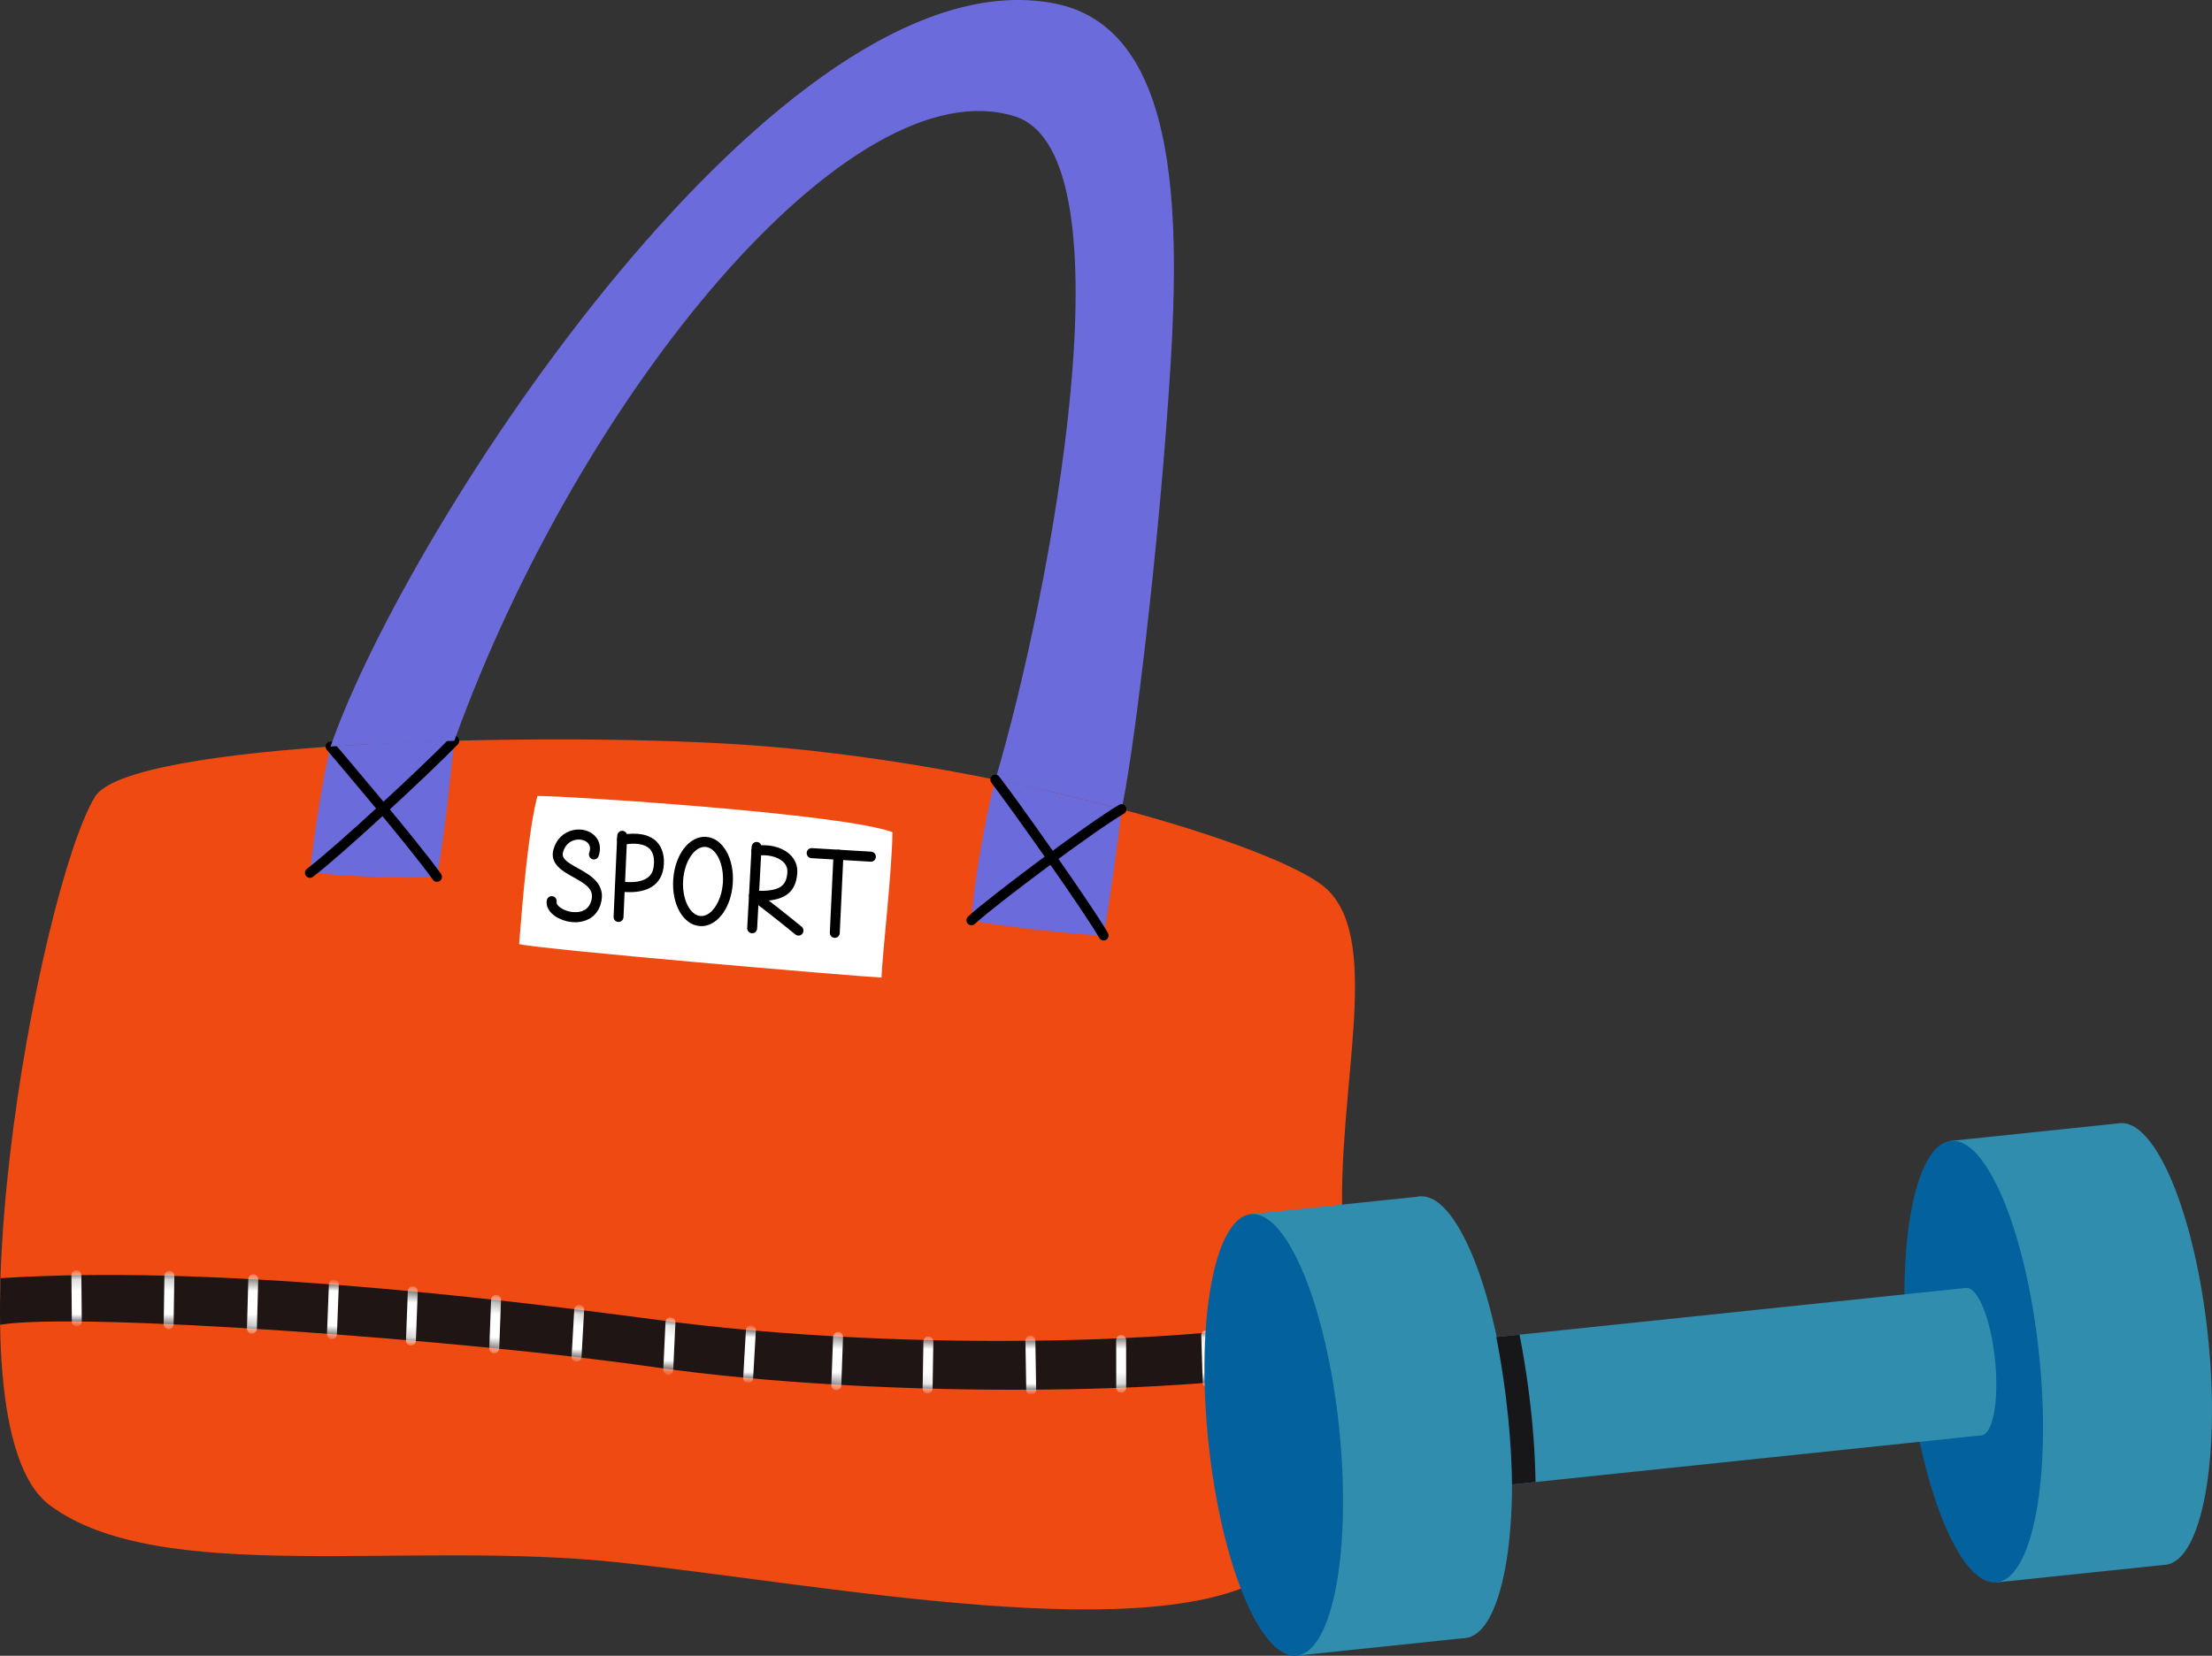
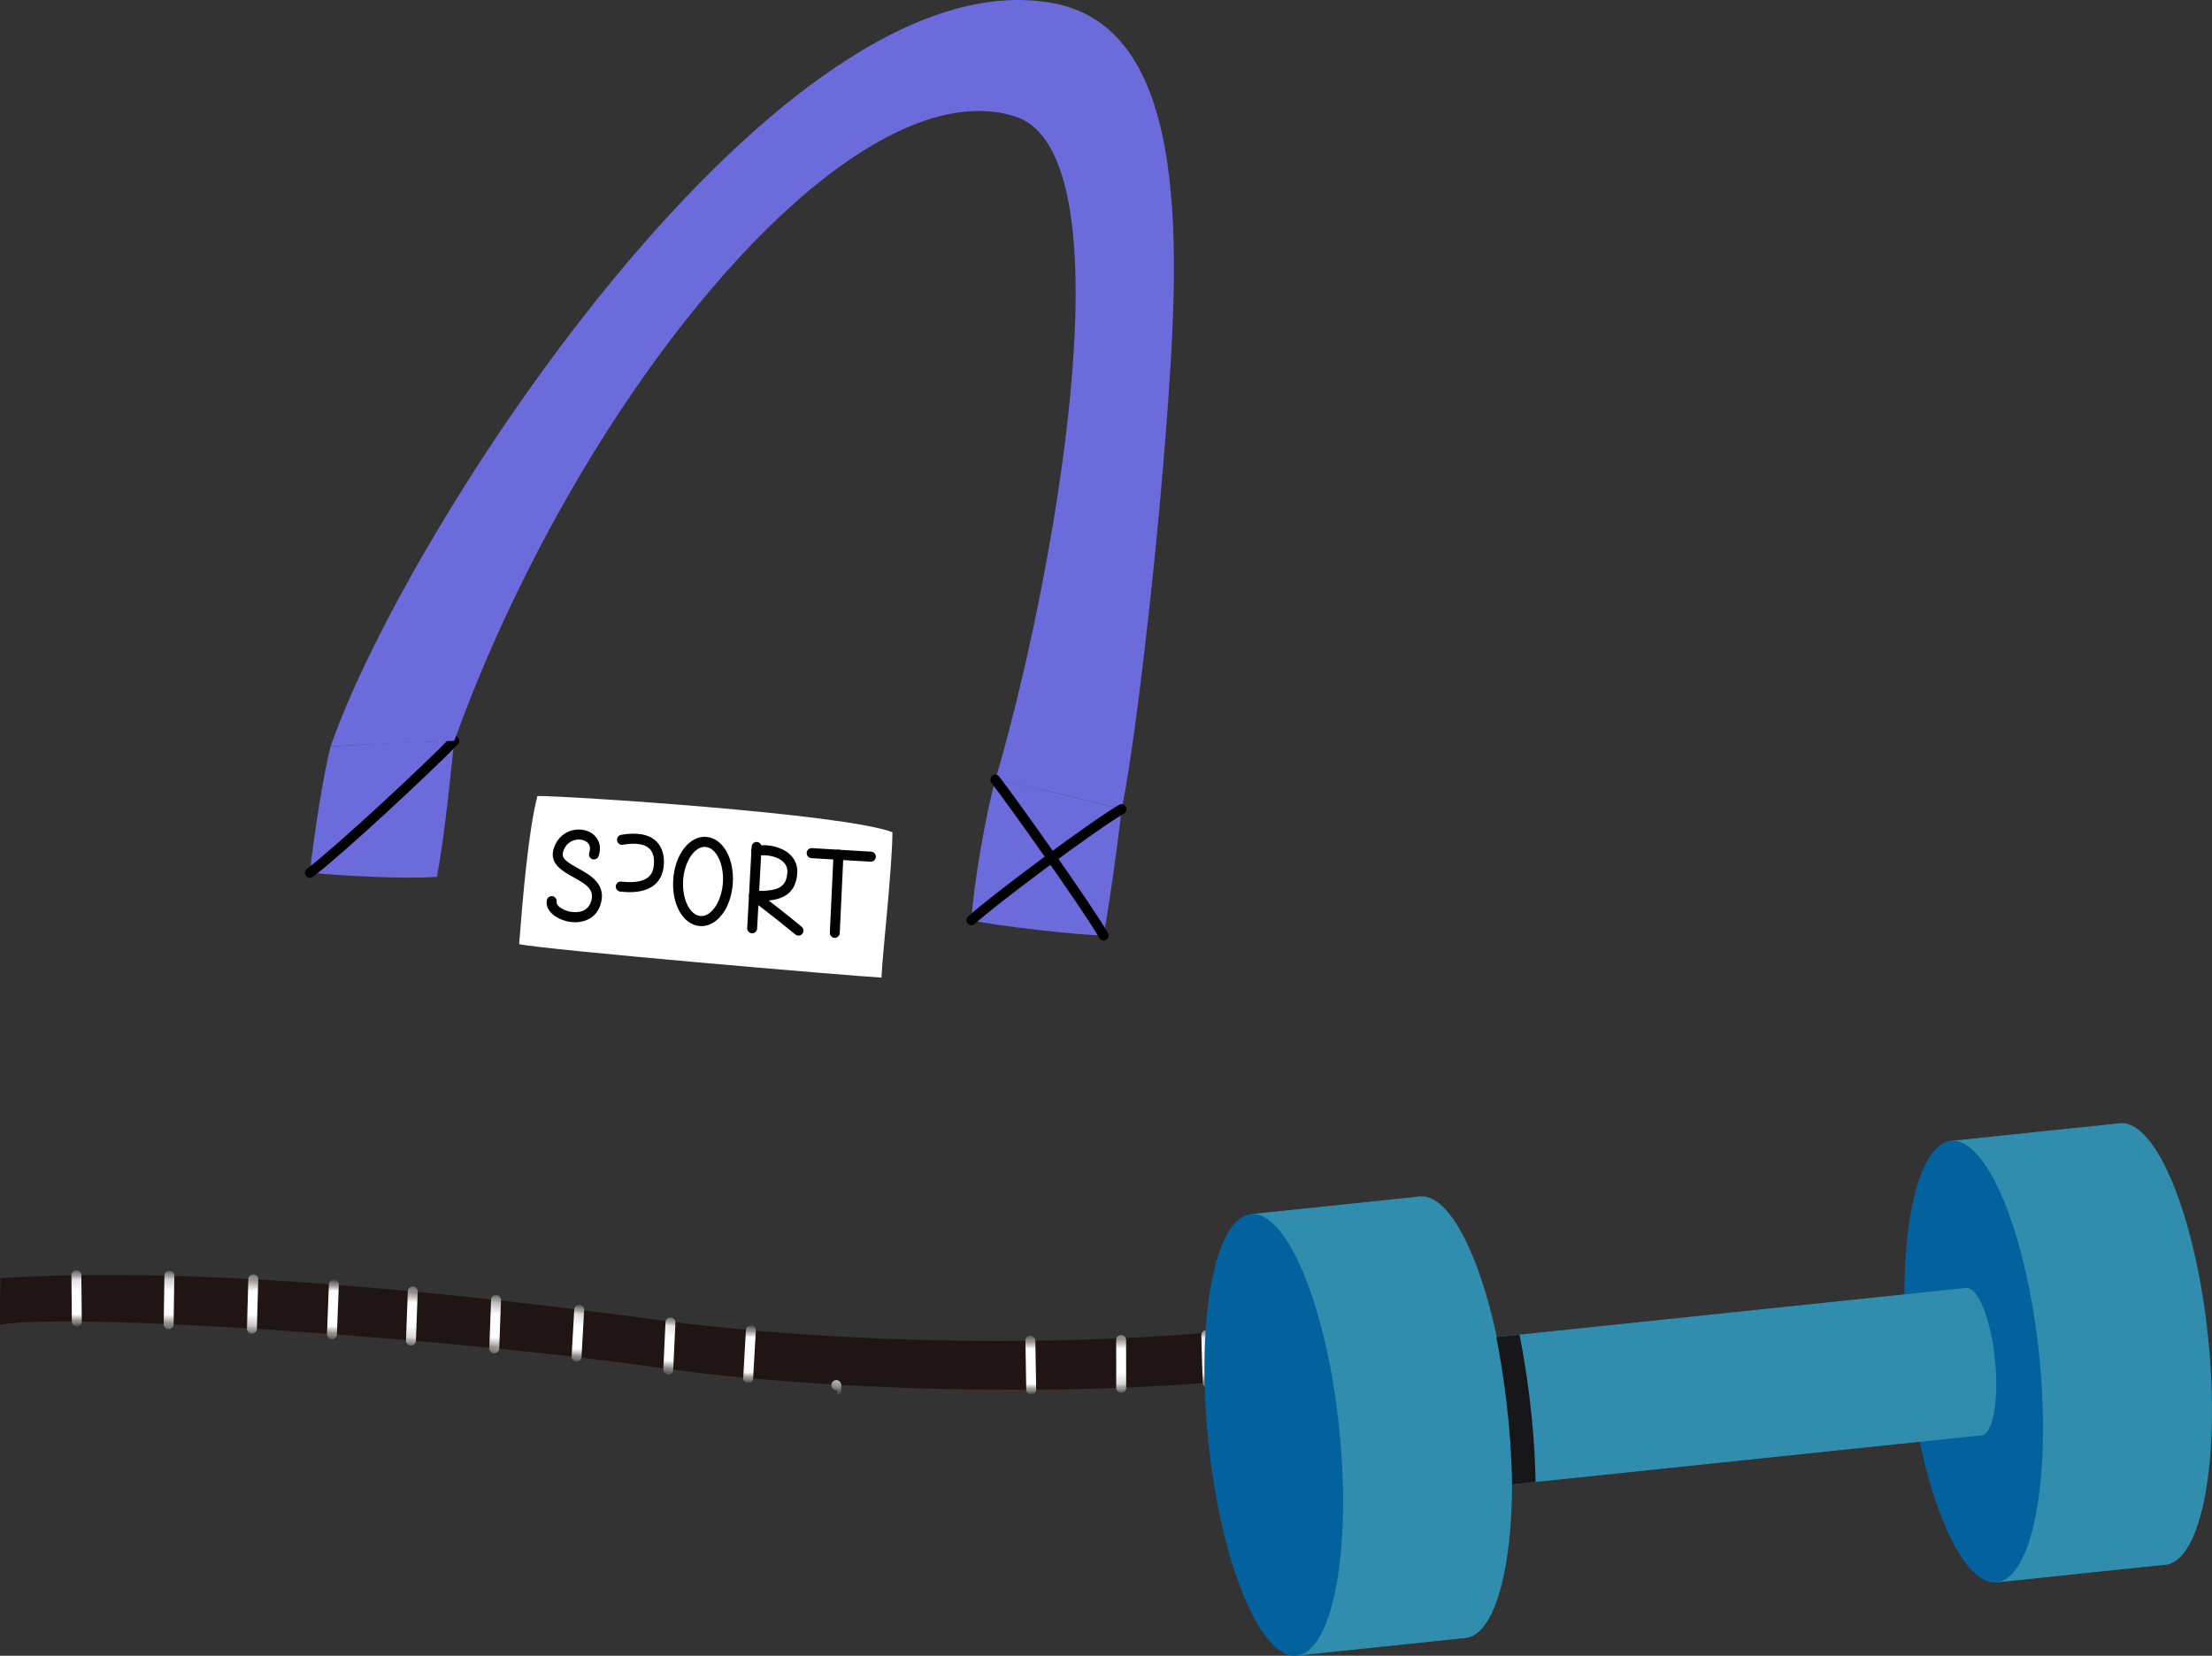
<svg xmlns="http://www.w3.org/2000/svg" fill="none" height="143" viewBox="0 0 191 143" width="191">
  <rect x="0" y="0" width="191" height="143" fill="#333333" stroke="none" />
  <clipPath id="a">
    <path d="m0 0h117v139h-117z" />
  </clipPath>
  <clipPath id="b">
    <path d="m104 97h87v46h-87z" />
  </clipPath>
  <mask id="c" height="11" maskUnits="userSpaceOnUse" width="117" x="0" y="110">
    <path d="m116.249 117.522c.02-1.39.004-2.796-.031-4.198-10.098 2.611-37.055 3.663-59.462.667-15.059-2.014-38.8-4.769-56.711-3.601-.043 1.377-.056 2.723-.036 4.022 6.829-1.144 40.519 1.356 56.212 3.624 20.325 2.938 49.994 2.467 59.623-.389.138-.042.269-.084.403-.125z" fill="#fff" />
  </mask>
  <g clip-path="url(#a)">
-     <path d="m8.189 68.828c2.863-4.778 38.153-5.649 55.606-4.54 21.612 1.372 47.069 8.691 50.936 12.657 4.586 4.702.724 17.089 1.189 28.683.446 11.109 1.616 25.13-6.008 30.195-9.967 6.622-37.828 1.157-56.287-.863-18.459-2.019-39.882 2.13-49.352-4.983-9.47-7.113-.937-53.051 3.914-61.149z" fill="#ef4a11" />
    <path d="m116.249 117.522c.02-1.39.004-2.796-.031-4.198-10.098 2.611-37.055 3.663-59.462.667-15.059-2.014-38.8-4.769-56.711-3.601-.043 1.377-.056 2.723-.036 4.022 6.829-1.144 40.519 1.356 56.212 3.624 20.325 2.938 49.994 2.467 59.623-.389.138-.042.269-.084.403-.125z" fill="#1f1514" />
    <path d="m46.403 68.744c2.351-.024 26.512 1.521 30.658 3.134-.029 3.347-.901 10.795-.945 12.553-2.726-.147-28.992-2.391-31.291-2.89.31-3.98.801-9.792 1.579-12.797z" fill="#fff" />
    <g fill="#000">
      <path d="m50.035 79.628c-.364.048-.743.021-1.102-.066-.972-.235-1.873-.932-1.716-1.81.043-.236.266-.392.499-.349s.387.269.344.505c-.045.249.405.647 1.072.808.259.062 1.564.313 1.918-.898.289-.988-.398-1.427-1.544-2.061-.925-.512-2.076-1.149-1.71-2.418.247-.856.858-1.455 1.675-1.641.739-.17 1.502.044 1.945.545.395.446.492 1.047.273 1.691-.077.227-.321.347-.545.269-.224-.078-.342-.325-.266-.552.116-.343.083-.621-.1-.829-.235-.266-.685-.378-1.118-.279-.296.068-.826.294-1.041 1.039-.157.541.275.845 1.298 1.411 1.036.574 2.456 1.359 1.955 3.07-.287.983-1.025 1.456-1.837 1.562z" />
-       <path d="m53.464 79.623c-.025.003-.049.004-.074.003-.236-.011-.42-.214-.408-.453l.315-7.006c.011-.239.212-.425.447-.414.236.011.42.214.408.453l-.315 7.006c-.009.214-.17.385-.373.411z" />
      <path d="m55.031 77.011c-.414.054-.903.057-1.478-.009-.235-.027-.405-.241-.378-.48s.239-.41.474-.383c2.562.293 2.734-.899 2.792-1.291.057-.39.086-1.111-.354-1.548-.417-.413-1.215-.533-2.308-.345-.235.039-.454-.12-.494-.356-.04-.236.118-.461.351-.501 1.395-.238 2.421-.043 3.05.58.527.523.741 1.338.602 2.294-.106.726-.553 1.815-2.258 2.037z" />
      <path d="m60.799 79.97c-.121.015-.243.02-.368.01-1.442-.104-2.451-1.878-2.298-4.038.153-2.16 1.401-3.77 2.842-3.666 1.442.104 2.451 1.878 2.298 4.038-.14 1.974-1.194 3.488-2.475 3.655zm-.079-6.821c-.856.112-1.626 1.35-1.732 2.855-.114 1.619.575 3.042 1.505 3.109.065.005.129.003.194-.006.856-.112 1.626-1.35 1.732-2.855.114-1.619-.575-3.042-1.505-3.109-.065-.005-.129-.003-.194.006z" />
      <path d="m65.003 80.598c-.025.003-.052.004-.078.003-.236-.013-.418-.218-.405-.457l.382-7.019c.013-.239.217-.423.451-.41.236.013.418.218.404.457l-.382 7.019c-.011.213-.172.381-.373.407z" />
      <path d="m69.002 80.799c-.112.014-.229-.015-.324-.093-.025-.021-2.583-2.112-3.822-2.986-.156-.111-.222-.312-.162-.494.06-.183.233-.303.423-.296 2.087.08 2.784-.305 2.87-1.581.024-.365-.102-.678-.375-.929-.484-.447-1.383-.652-2.23-.513-.232.039-.453-.123-.491-.359s.121-.459.354-.499c1.109-.183 2.268.104 2.944.729.469.432.695.996.653 1.63-.112 1.691-1.153 2.234-2.464 2.366 1.262.967 2.759 2.191 2.839 2.258.184.151.213.424.064.611-.072.091-.173.144-.279.158z" />
      <path d="m75.255 74.417c-.026.003-.053.004-.081.003l-5.115-.304c-.236-.014-.417-.22-.403-.459.014-.239.217-.422.453-.408l5.115.305c.236.014.417.22.402.459-.012.212-.172.379-.373.406z" />
      <path d="m72.136 80.995c-.024.003-.05.004-.075.003-.236-.011-.419-.215-.407-.454l.318-6.745c.011-.239.212-.424.448-.413.236.011.419.215.408.454l-.318 6.745c-.01.214-.171.384-.373.41z" />
    </g>
    <path d="m28.543 64.478c-.576 2.175-1.475 7.829-1.781 10.905 2.589.235 8.081.563 10.969.345.719-3.937 1.15-8.653 1.496-11.748-3.647.1-7.269.264-10.685.499z" fill="#6b6bdb" />
-     <path d="m37.785 76.158c-.151.02-.308-.043-.402-.177-2.064-2.898-9.094-11.137-9.165-11.22-.155-.182-.136-.455.044-.612s.449-.137.604.044c.29.34 7.125 8.351 9.212 11.28.139.194.095.466-.097.606-.06.043-.127.07-.196.079z" fill="#000" />
    <path d="m26.816 75.813c-.148.02-.301-.04-.397-.169-.143-.191-.105-.464.085-.608 2.565-1.96 9.997-8.861 12.418-11.361.166-.171.437-.173.606-.006.169.168.171.443.006.614-2.437 2.517-9.925 9.467-12.513 11.446-.061.048-.132.074-.203.084z" fill="#000" />
    <path d="m31.078 64.319c.041-.002 8.144-.34 8.15-.34 10.91-30.184 34.296-58.391 48.404-53.927 10.29 3.256 3.08 41.212-1.685 57.286 0 0 5.07 1.099 5.08 1.103 2.009.465 3.954.95 5.807 1.445h.005c.867-3.702 2.79-18.948 3.832-32.594 1.173-15.35 2.314-34.685-9.644-37-23.515-4.552-55.884 45.149-62.484 64.184h.004c.832-.057 1.677-.109 2.531-.159z" fill="#6b6bdb" />
    <path d="m95.296 80.792c.547-3.065 1.289-8.346 1.543-10.903-3.38-.904-7.06-1.772-10.893-2.549-.819 2.915-1.904 9.178-2.068 12.137 1.847.453 9.59 1.327 11.417 1.315z" fill="#6b6bdb" />
    <path d="m95.349 81.222c-.166.022-.335-.057-.425-.212-1.421-2.467-7.846-11.507-9.317-13.403-.147-.189-.114-.462.072-.61.186-.149.455-.116.602.073 1.479 1.907 7.948 11.011 9.383 13.502.119.207.05.473-.154.594-.051.03-.106.049-.161.056z" fill="#000" />
    <path d="m83.933 79.908c-.135.018-.274-.03-.372-.138-.159-.177-.147-.452.029-.613 1.906-1.755 10.544-8.203 13.036-9.644.206-.119.468-.046.585.162.117.208.046.474-.16.593-2.462 1.425-11.001 7.797-12.885 9.533-.067.062-.149.098-.233.11z" fill="#000" />
    <g fill="#fff" mask="url(#c)">
      <path d="m6.687 114.56c-.017.003-.034.004-.051.004-.236.002-.43-.191-.432-.431l-.036-3.996c-.002-.24.188-.436.425-.438s.43.191.432.431l.036 3.996c.002.222-.161.407-.374.434z" />
      <path d="m14.617 114.789c-.02.003-.041.004-.062.003-.236-.004-.426-.201-.422-.441l.065-4.174c.004-.239.199-.43.435-.427.236.004.426.201.422.441l-.065 4.174c-.003.218-.166.396-.373.424z" />
      <path d="m21.808 115.178c-.022.004-.045.005-.067.004-.236-.008-.423-.207-.417-.446l.118-4.263c.006-.239.203-.428.44-.422.236.007.423.206.417.446l-.118 4.262c-.006.217-.167.392-.373.418z" />
      <path d="m28.719 115.653c-.023.003-.048.004-.072.003-.236-.009-.421-.212-.412-.451l.164-4.274c.009-.239.209-.426.445-.417.236.009.421.212.412.451l-.164 4.274c-.008.215-.169.387-.373.414z" />
      <path d="m35.538 116.205c-.023.003-.047.004-.071.003-.236-.01-.421-.211-.412-.45l.16-4.237c.009-.24.208-.426.445-.417.236.009.421.21.411.45l-.16 4.237c-.008.214-.169.387-.373.414z" />
      <path d="m42.734 116.873c-.024.003-.047.004-.071.003-.236-.009-.421-.211-.413-.45l.154-4.17c.009-.239.208-.426.444-.418.236.009.421.211.413.45l-.154 4.17c-.008.215-.169.388-.373.415z" />
      <path d="m49.839 117.598c-.026.003-.053.004-.08.003-.236-.013-.417-.219-.403-.458l.229-4.046c.013-.239.216-.422.452-.409.236.014.417.219.403.459l-.229 4.045c-.012.212-.172.38-.373.406z" />
      <path d="m57.758 118.725c-.025.003-.05.004-.075.003-.236-.011-.419-.215-.409-.454l.19-4.084c.011-.24.212-.425.448-.414.236.011.419.215.408.454l-.19 4.084c-.01.214-.17.384-.373.411z" />
      <path d="m64.656 119.454c-.026.003-.053.004-.081.003-.236-.015-.417-.219-.403-.459l.236-4.124c.013-.239.217-.422.452-.408.236.014.417.218.404.458l-.236 4.124c-.012.212-.172.38-.373.406z" />
-       <path d="m72.268 120.059c-.024.004-.047.005-.07.004-.236-.01-.422-.211-.413-.451l.15-4.153c.009-.239.208-.426.444-.418.236.01.422.211.413.45l-.15 4.153c-.008.216-.169.389-.373.415z" />
-       <path d="m80.152 120.353c-.02.003-.041.004-.062.003-.236-.004-.426-.201-.422-.441l.066-4.064c.004-.239.199-.431.436-.427.236.004.426.201.422.442l-.066 4.063c-.003.219-.166.396-.373.423z" />
+       <path d="m72.268 120.059c-.024.004-.047.005-.07.004-.236-.01-.422-.211-.413-.451c.009-.239.208-.426.444-.418.236.01.422.211.413.45l-.15 4.153c-.008.216-.169.389-.373.415z" />
      <path d="m89.097 120.452c-.015.002-.032.003-.048.003-.236.004-.432-.187-.436-.427l-.07-4.229c-.004-.239.184-.437.421-.442.236-.004.432.187.436.428l.07 4.228c.004.223-.16.41-.373.438z" />
      <path d="m96.868 120.284c-.018.002-.036.003-.055.003-.236 0-.429-.194-.429-.434l-.005-4.118c0-.239.191-.434.428-.434.236 0 .429.194.429.433l.005 4.118c0 .221-.163.404-.374.432z" />
      <path d="m104.336 119.847c-.014.002-.028.003-.042.003-.236.007-.434-.181-.442-.422l-.125-4.099c-.007-.239.179-.44.414-.448.237-.007.434.181.443.421l.125 4.1c.007.225-.157.416-.373.444z" />
      <path d="m110.886 119.116c-.012.002-.026.003-.038.003-.236.009-.436-.177-.445-.416l-.172-4.306c-.009-.24.175-.442.41-.451.237-.01.436.176.446.416l.172 4.306c.009.227-.155.42-.373.448z" />
    </g>
  </g>
  <g clip-path="url(#b)">
    <path d="m190.661 115.485c1.091 10.529-.551 19.331-3.67 19.656-3.118.325-6.532-7.944-7.625-18.476-1.094-10.529.551-19.33 3.669-19.656 3.119-.328 6.533 7.944 7.626 18.476z" fill="#308dae" />
    <path d="m183.04 97.006-14.591 1.527 3.957 38.13 14.59-1.527z" fill="#308dae" />
    <path d="m172.405 136.662c3.119-.327 4.762-9.127 3.669-19.656-1.092-10.53-4.507-18.801-7.626-18.474s-4.761 9.127-3.669 19.656c1.093 10.529 4.507 18.8 7.626 18.474z" fill="#03629e" />
    <g fill="#308dae">
      <path d="m169.765 111.229-45.843 4.798 1.321 12.735 45.844-4.799z" />
      <path d="m130.223 121.807c1.091 10.529-.552 19.331-3.67 19.656s-6.532-7.944-7.626-18.475c-1.091-10.53.552-19.331 3.67-19.656 3.118-.326 6.532 7.943 7.626 18.475z" />
      <path d="m122.594 103.332-14.59 1.527 3.957 38.13 14.59-1.527z" />
    </g>
    <path d="m111.964 142.99c3.119-.327 4.761-9.127 3.669-19.656-1.093-10.529-4.507-18.8-7.626-18.474s-4.762 9.127-3.669 19.656c1.092 10.529 4.507 18.8 7.626 18.474z" fill="#03629e" />
    <path d="m172.261 117.411c.364 3.513-.161 6.447-1.175 6.553s-2.131-2.656-2.494-6.169c-.364-3.514.162-6.448 1.175-6.554 1.014-.106 2.131 2.656 2.494 6.17z" fill="#308dae" />
    <path d="m132.587 127.993-2.027.212c-.068-5.363-.854-10.18-1.361-12.73l2.009-.209c.516 2.63 1.295 7.399 1.382 12.727z" fill="#17171a" />
  </g>
</svg>